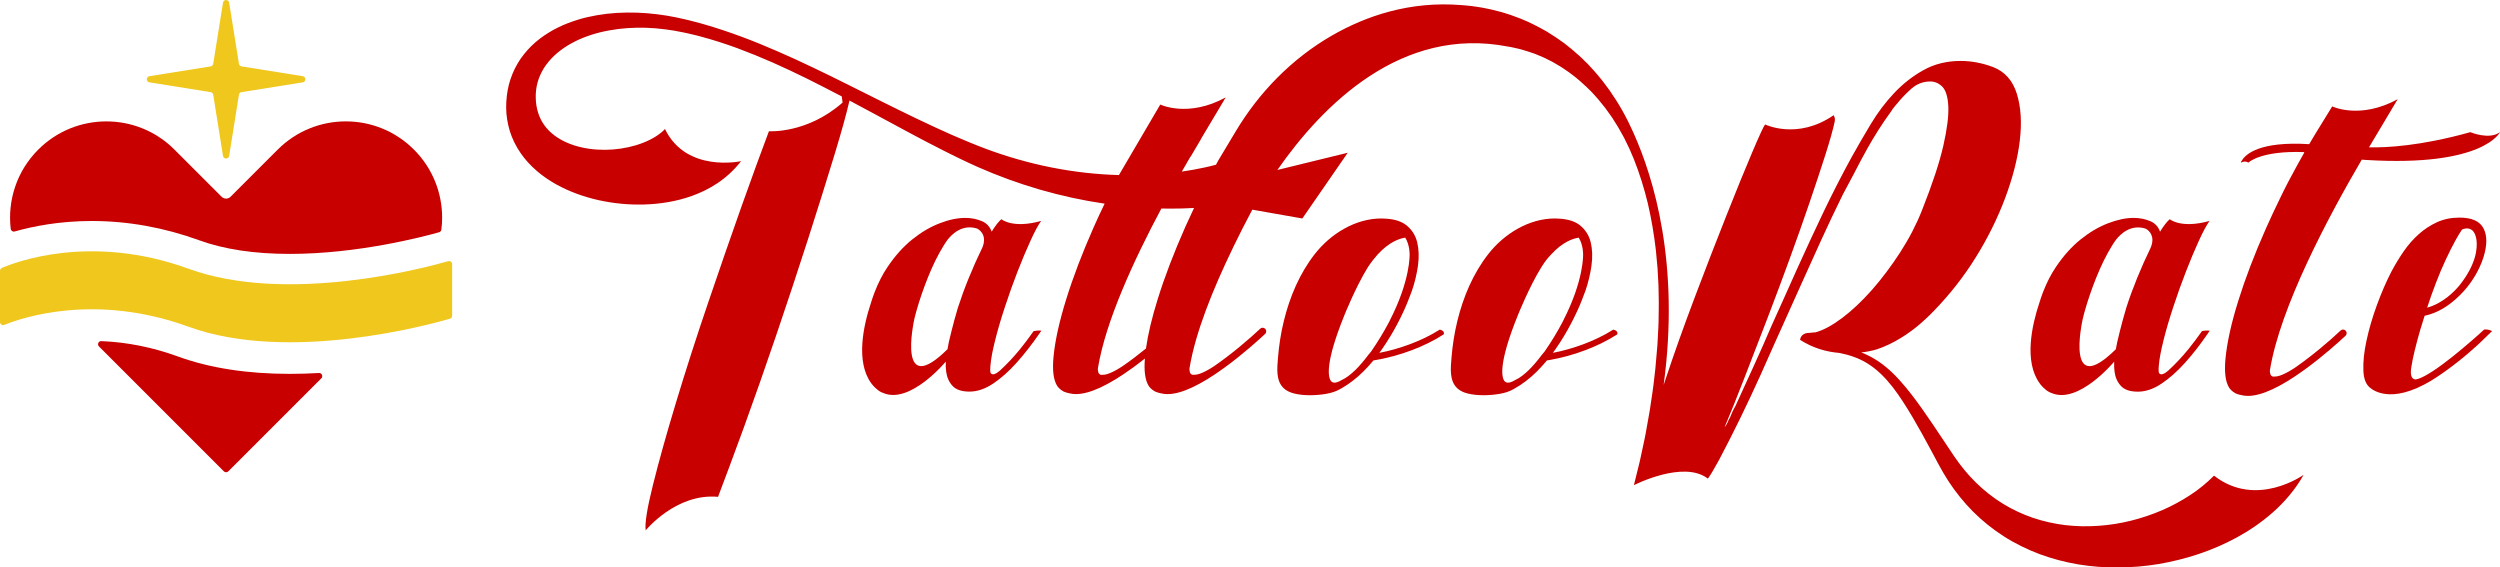
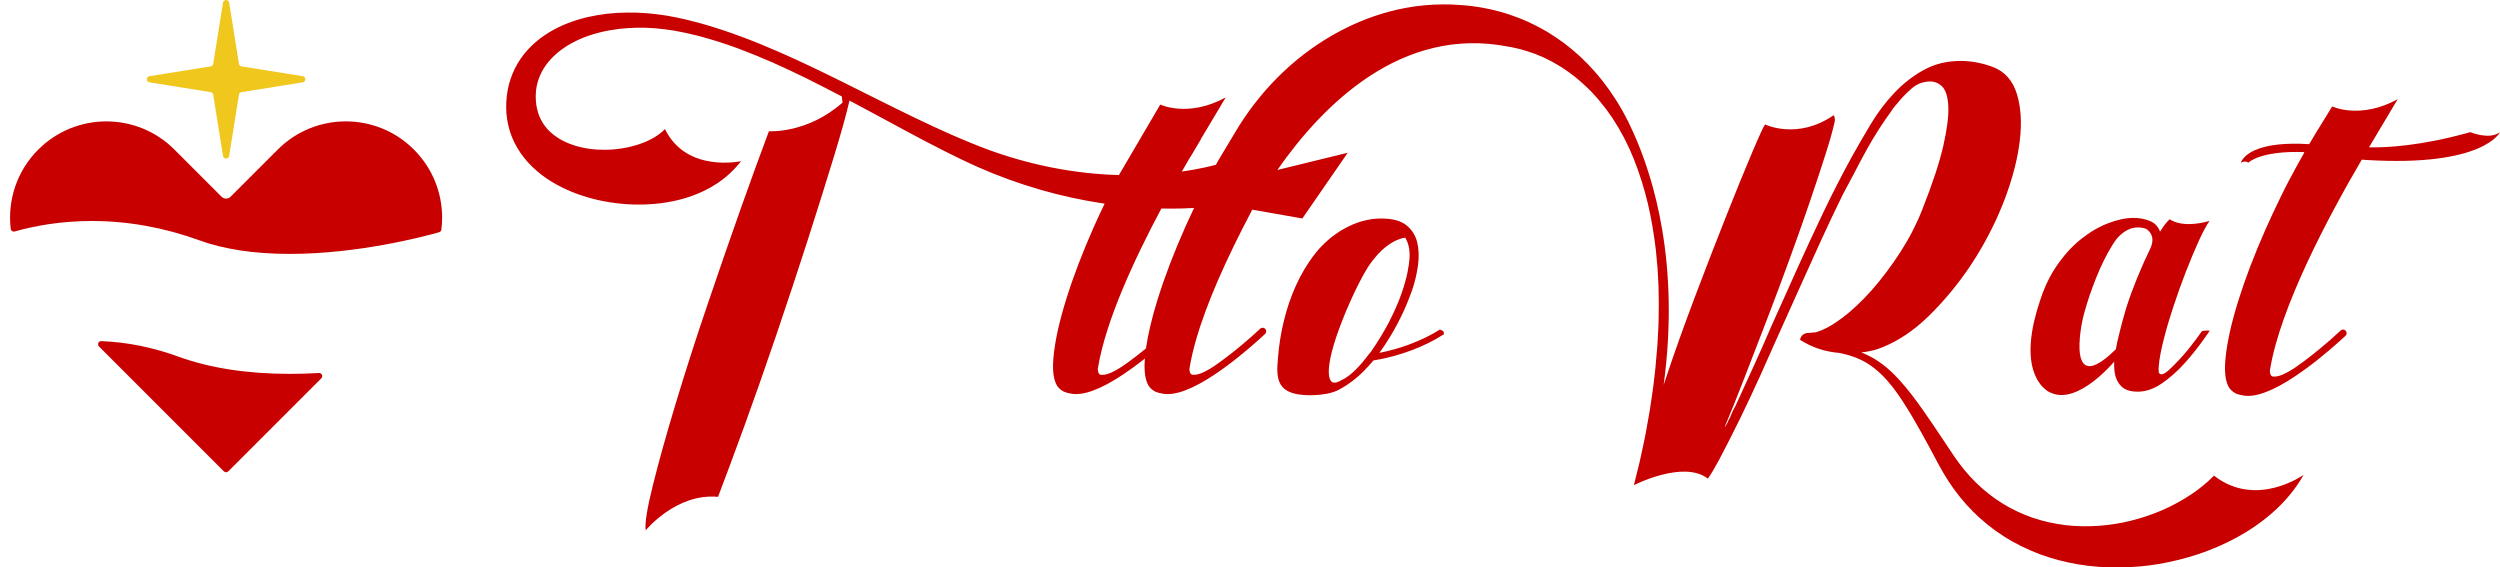
<svg xmlns="http://www.w3.org/2000/svg" version="1.1" id="Layer_1" x="0px" y="0px" style="enable-background:new 0 0 1080 1080;" xml:space="preserve" viewBox="103.29 440.86 873.44 198.26">
  <style type="text/css">
	.st0{fill:#C80000;}
	.st1{fill:#EFC71D;}
	.st2{fill:#FFFFFF;}
</style>
  <g>
    <g>
-       <path class="st0" d="M464.41,556.55c-1.48,2.12-3.06,4.21-4.72,6.28c-2.25,2.76-4.63,5.29-7.13,7.58    c-1.02,0.85-2.79,2.06-3.28,0.43c-0.05-0.58-0.04-1.33,0.04-2.23c0.2-2.36,0.74-5.31,1.65-8.87c0.88-3.56,2.03-7.46,3.44-11.72    c1.39-4.25,2.86-8.36,4.4-12.32c1.54-3.95,3.05-7.54,4.52-10.75c1.46-3.19,2.69-5.51,3.71-6.9c-9.99,2.79-13.9-0.61-13.9-0.61    c-1.03,0.91-2.17,2.36-3.38,4.36c-0.65-1.8-1.85-3.06-3.6-3.75c-1.75-0.7-3.61-1.06-5.62-1.06c-2.71,0-5.7,0.62-8.95,1.88    c-3.26,1.25-6.46,3.13-9.57,5.63c-3.11,2.5-5.97,5.68-8.58,9.54c-1.79,2.64-3.3,5.59-4.56,8.87c0,0-0.04,0.09-0.11,0.28    c-0.42,1.1-0.81,2.23-1.16,3.4c-2.67,8-5.44,20.63,0.08,28.19c0.09,0.12,0.19,0.24,0.28,0.35c0.03,0.04,0.05,0.09,0.09,0.12    c0.42,0.53,0.89,1.02,1.43,1.45c0.73,0.7,1.54,1.18,2.42,1.48c9.37,3.97,21.71-10.86,21.71-10.86l0.11-0.11    c-0.07,1.23-0.03,2.42,0.14,3.56c0.27,2,1.02,3.65,2.25,4.95c1.23,1.31,3.19,1.96,5.9,1.96c2.71,0,5.44-0.93,8.23-2.79    c2.77-1.85,5.51-4.28,8.2-7.28c2.69-3,5.32-6.36,7.88-10.07c0.26-0.38,0.53-0.77,0.79-1.15    C466.02,556.28,465.12,556.39,464.41,556.55z M446.41,527.57c0,0,0,0-0.01,0c-1.52,3.09-3.07,6.56-4.66,10.46    c-1.42,3.46-2.68,6.93-3.8,10.39c-1.66,5.5-3,11.33-3.14,11.9c-0.16,0.84-0.32,1.69-0.47,2.54    c-17.55,17.37-11.96-8.85-11.55-10.75c0.15-0.65,0.32-1.31,0.51-1.99c0-0.04,0.01-0.07,0.03-0.09c0.08-0.34,0.14-0.53,0.14-0.53    l0.01-0.01c1.03-3.67,2.34-7.51,3.95-11.55c1.69-4.25,3.53-7.99,5.5-11.18c0.49-0.8,0.97-1.52,1.45-2.17    c1.53-1.95,5.17-5.54,10.35-3.86C444.72,520.75,448.62,522.55,446.41,527.57z" />
      <path class="st0" d="M606.31,556.02c-3.26,2.07-6.82,3.75-10.5,5.13c-3.42,1.27-6.98,2.29-10.6,2.99    c0.35-0.47,0.69-0.96,1.03-1.45c1.99-2.88,3.75-5.79,5.29-8.73c1.54-2.94,2.8-5.66,3.78-8.18l1.3-3.41    c0.97-2.84,1.66-5.73,2.08-8.68c0.42-3.05,0.32-5.79-0.28-8.24c-0.62-2.45-1.91-4.44-3.86-5.97c-1.65-1.27-3.97-2.03-6.94-2.22    c-0.55-0.05-1.14-0.07-1.73-0.07c-9.09,0-17.71,5.38-23.19,12.37c-5.37,6.85-8.82,15.08-10.87,23.5    c-1.03,4.23-1.7,8.54-2.04,12.87c-0.27,3.45-0.81,7.91,2,10.56c0.93,0.88,2.21,1.5,3.79,1.88c1.6,0.38,3.37,0.57,5.35,0.57    c1.98,0,3.88-0.16,5.75-0.49s3.46-0.87,4.8-1.64c2.95-1.62,5.64-3.67,8.11-6.12c1.25-1.25,2.42-2.54,3.55-3.9    c4.66-0.74,9.19-1.98,13.55-3.63c3.87-1.49,7.61-3.28,11.07-5.52C608.02,556.24,606.31,556.04,606.31,556.02z M582.32,563.68    c0,0.01-0.34,0.42-0.89,1.07h-0.01c-2.82,3.79-6.12,7.38-9.33,8.87c-0.01,0-0.01,0.01-0.03,0.01c-1.35,0.84-2.56,1.19-3.36,0.7    c0,0-0.03-0.01-0.07-0.04c-0.07-0.04-0.12-0.09-0.19-0.15c-0.05-0.05-0.11-0.12-0.16-0.19c-0.89-1.16-2.29-5.78,4.76-23.1    c0-0.01,3.97-9.89,8.09-16.53c0.07-0.12,0.15-0.23,0.22-0.34c1.12-1.68,2.22-3.07,3.29-4.25c3.91-4.25,7.42-5.51,9.61-5.85    c1.65,2.73,1.52,5.9,1.52,5.9s0.35,8.91-6.92,23.04c0,0,0,0.01-0.01,0.03c-0.01,0.03-0.03,0.07-0.05,0.11    c-0.01,0.03-0.04,0.07-0.05,0.11c-0.04,0.08-0.08,0.15-0.12,0.23c-0.07,0.12-0.15,0.27-0.24,0.45    C586.74,556.84,584.75,560.16,582.32,563.68z" />
-       <path class="st0" d="M666.93,556.02c-3.26,2.07-6.82,3.75-10.5,5.13c-3.42,1.27-6.98,2.29-10.6,2.99    c0.35-0.47,0.69-0.96,1.03-1.45c1.99-2.88,3.75-5.79,5.29-8.73c1.54-2.94,2.8-5.66,3.78-8.18l1.3-3.41    c0.97-2.84,1.66-5.73,2.08-8.68c0.42-3.05,0.32-5.79-0.28-8.24c-0.62-2.45-1.91-4.44-3.86-5.97c-1.65-1.27-3.97-2.03-6.94-2.22    c-0.55-0.05-1.14-0.07-1.73-0.07c-9.09,0-17.71,5.38-23.19,12.37c-5.37,6.85-8.82,15.08-10.87,23.5    c-1.03,4.23-1.7,8.54-2.04,12.87c-0.27,3.45-0.81,7.91,2,10.56c0.93,0.88,2.21,1.5,3.79,1.88c1.6,0.38,3.37,0.57,5.35,0.57    s3.88-0.16,5.75-0.49c1.87-0.32,3.47-0.87,4.8-1.64c2.95-1.62,5.64-3.67,8.11-6.12c1.25-1.25,2.42-2.54,3.55-3.9    c4.66-0.74,9.19-1.98,13.55-3.63c3.87-1.49,7.61-3.28,11.07-5.52C668.63,556.24,666.93,556.04,666.93,556.02z M642.93,563.68    c0,0.01-0.34,0.42-0.89,1.07h-0.01c-2.82,3.79-6.12,7.38-9.33,8.87c-0.01,0-0.01,0.01-0.03,0.01c-1.35,0.84-2.56,1.19-3.36,0.7    c0,0-0.03-0.01-0.07-0.04c-0.07-0.04-0.12-0.09-0.19-0.15c-0.05-0.05-0.11-0.12-0.16-0.19c-0.89-1.16-2.29-5.78,4.76-23.1    c0-0.01,3.97-9.89,8.09-16.53c0.07-0.12,0.15-0.23,0.22-0.34c0.51-0.83,1.04-1.58,1.56-2.27c0.57-0.72,1.14-1.38,1.73-1.98    c3.91-4.25,7.42-5.51,9.61-5.85c1.65,2.73,1.52,5.9,1.52,5.9s0.35,8.91-6.92,23.04c0,0,0,0.01-0.01,0.03    c-0.01,0.03-0.03,0.07-0.05,0.11c-0.01,0.03-0.04,0.07-0.05,0.11c-0.04,0.08-0.08,0.15-0.12,0.23c-0.07,0.12-0.15,0.27-0.24,0.45    C647.36,556.84,645.37,560.16,642.93,563.68z" />
      <path class="st0" d="M876.81,607.04c-1.2,1.23-2.52,2.41-3.9,3.55c-2.77,2.27-5.87,4.29-9.16,6.06c-3.29,1.8-6.79,3.29-10.41,4.51    c-3.63,1.22-7.36,2.17-11.17,2.76c-3.8,0.6-7.66,0.87-11.52,0.8c-1.94-0.04-3.86-0.18-5.78-0.39c-1.92-0.23-3.83-0.57-5.73-0.99    c-1.89-0.42-3.76-0.95-5.6-1.57c-1.83-0.62-3.64-1.35-5.41-2.19c-7.08-3.3-13.44-8.32-18.57-14.58c-1.29-1.56-2.49-3.19-3.64-4.89    l-3.56-5.33c-2.36-3.56-4.76-7.12-7.23-10.65c-2.48-3.52-5.08-7.01-8.01-10.26c-1.48-1.64-3.03-3.21-4.74-4.63    c-1.71-1.42-3.55-2.71-5.52-3.75c-1.07-0.57-2.15-1.06-3.28-1.49c1.76-0.19,3.57-0.54,5.41-1.08c0.6-0.19,1.16-0.41,1.75-0.64    c0.2-0.08,0.32-0.12,0.32-0.12c2.99-1.2,5.78-2.77,8.3-4.48c0.61-0.46,1.2-0.88,1.76-1.25c0.61-0.45,1.19-0.89,1.75-1.34    c2.07-1.71,4.09-3.56,6.05-5.59c5.56-5.73,10.45-11.96,14.65-18.71c4.2-6.74,7.62-13.67,10.29-20.78    c2.65-7.11,4.36-13.78,5.1-20.02c0.74-6.24,0.41-11.67-1.02-16.32c-1.43-4.63-4.18-7.76-8.24-9.35    c-3.82-1.45-7.62-2.17-11.38-2.17c-4.79,0-9.1,1.04-12.9,3.15c-3.82,2.1-7.25,4.78-10.33,8.04c-3.07,3.26-5.81,6.89-8.2,10.88    c-2.4,3.99-4.64,7.86-6.74,11.64c-3.49,6.39-6.75,12.76-9.8,19.14c-3.05,6.39-6.05,12.84-9,19.37c-1.56,3.48-3.1,6.93-4.63,10.33    c-1.54,3.41-3.06,6.78-4.56,10.12c-1.98,4.64-4.03,9.29-6.16,13.93c-2.11,4.64-4.24,9.27-6.36,13.91    c-0.42,0.73-0.77,1.42-1.08,2.07c-0.31,0.65-0.6,1.34-0.87,2.07c-0.24,0.28-0.53,0.87-0.85,1.73l-0.61,1.1l-0.38,0.43    c2.19-5.22,4.55-11.1,7.07-17.62c2.52-6.52,5.13-13.28,7.81-20.23c2.67-6.96,5.28-13.93,7.81-20.88    c2.54-6.96,4.86-13.52,6.96-19.69c2.1-6.16,3.94-11.71,5.51-16.63c1.58-4.94,2.68-8.85,3.3-11.75c0.14-0.79,0-1.5-0.39-2.15    c-12.66,8.76-23.94,3.23-23.94,3.23c-0.5,0.58-2,3.84-4.53,9.79c-2.53,5.96-5.54,13.32-9.01,22.09    c-3.49,8.77-7.15,18.23-10.99,28.38c-3.84,10.16-7.3,19.84-10.35,29.05c-0.19,0.58-0.38,1.15-0.57,1.72    c5.71-42.26-3.41-72.21-10.49-87.98c0-0.03-0.01-0.04-0.03-0.07c-0.01-0.03-0.03-0.07-0.04-0.09c-0.54-1.2-1.07-2.33-1.58-3.36    c-0.05-0.14-0.12-0.27-0.19-0.41l-0.16-0.31c-2.86-5.68-5.01-8.62-5.01-8.62c-0.46-0.7-0.92-1.39-1.39-2.1l-1.29-1.73l-0.65-0.88    c-0.2-0.28-0.42-0.58-0.65-0.85l-1.38-1.68c-0.46-0.55-0.92-1.12-1.42-1.65l-1.48-1.6c-0.24-0.27-0.47-0.55-0.73-0.81l-0.79-0.76    l-1.57-1.54c-0.51-0.51-1.08-0.97-1.64-1.46l-0.83-0.73c-0.27-0.24-0.54-0.5-0.84-0.72l-1.73-1.38l-0.87-0.69l-0.91-0.64    l-1.83-1.29c-0.61-0.42-1.25-0.8-1.87-1.2l-0.95-0.61l-0.47-0.3l-0.5-0.27c-1.3-0.72-2.6-1.49-3.97-2.13    c-0.68-0.32-1.35-0.68-2.04-0.99l-2.52-1.08c-0.2-0.08-0.42-0.16-0.62-0.24l-1.07-0.39l-2.15-0.79l-2.18-0.69l-1.11-0.32    l-1.11-0.28l-2.25-0.57l-2.27-0.46l-1.15-0.22l-1.15-0.18l-2.31-0.34l-2.34-0.23c-0.39-0.03-0.79-0.07-1.18-0.09    c-18-1.46-33.31,3.8-45.21,10.65c-13.94,8.04-25.41,19.76-33.66,33.58l-5.9,9.85l-0.05,0.09c-0.16,0.31-0.34,0.62-0.51,0.93    c-0.12,0.22-0.24,0.45-0.37,0.68c-1.33,0.37-2.68,0.68-4.03,0.97c-2.61,0.57-5.24,1.04-7.9,1.42c0.95-1.65,1.87-3.26,2.77-4.8    l0.24-0.42h0.07l3.64-6.16h-0.05c1.88-3.14,3.53-5.91,4.89-8.19l3.63-6.1l0.11-0.19l0.03-0.05c-13.14,7.2-22.86,2.49-22.86,2.49    l-14.44,24.63l-0.01,0.01h-0.01c-15.77-0.43-31.59-3.61-46.55-9.2c-1.03-0.38-2.04-0.77-3.06-1.18l-3.07-1.25l-3.06-1.29    l-3.05-1.31c-4.05-1.79-8.08-3.68-12.1-5.6c-4.01-1.92-8-3.91-12.01-5.89l-12.01-6c-4.01-2-8.03-3.98-12.09-5.91    c-4.05-1.94-8.12-3.82-12.26-5.6c-4.11-1.8-8.3-3.52-12.53-5.09c-4.24-1.57-8.53-3.02-12.89-4.28c-0.54-0.16-1.08-0.32-1.64-0.47    l-1.65-0.43c-0.54-0.15-1.1-0.31-1.65-0.43l-1.65-0.41c-2.21-0.53-4.48-1-6.74-1.37c-4.55-0.73-9.16-1.14-13.82-1.07    c-2.31,0.03-4.66,0.15-6.98,0.42c-2.33,0.27-4.66,0.68-6.97,1.2c-1.16,0.28-2.31,0.58-3.45,0.95c-1.15,0.35-2.27,0.76-3.41,1.19    c-2.25,0.88-4.47,1.95-6.58,3.26c-2.13,1.3-4.16,2.83-6,4.63c-1.83,1.79-3.51,3.84-4.85,6.14c-1.35,2.29-2.38,4.8-3.06,7.4    c-0.32,1.31-0.57,2.64-0.72,3.97c-0.15,1.34-0.23,2.67-0.22,4.02c0.01,2.71,0.45,5.5,1.27,8.22c0.84,2.71,2.14,5.31,3.75,7.66    c1.61,2.36,3.56,4.44,5.66,6.25c2.1,1.83,4.39,3.36,6.74,4.68c4.72,2.63,9.75,4.4,14.89,5.56c2.57,0.55,5.18,0.99,7.82,1.23    c2.65,0.27,5.33,0.35,8.05,0.28c2.71-0.08,5.47-0.32,8.27-0.81c2.82-0.47,5.67-1.19,8.57-2.23c2.9-1.06,5.86-2.44,8.77-4.39    c2.91-1.94,5.78-4.48,8.27-7.71c0,0-19.1,4.22-26.58-11.23c-0.38,0.41-0.81,0.83-1.3,1.22c-2.23,1.85-5.37,3.4-8.78,4.43    c-6.85,2.07-14.89,2.23-21.71,0.04c-3.4-1.1-6.46-2.8-8.76-5.13c-2.3-2.31-3.82-5.28-4.37-8.8c-0.54-3.55-0.18-7.21,1.3-10.53    c0.72-1.66,1.71-3.25,2.92-4.71c1.22-1.46,2.64-2.82,4.22-4.01c1.58-1.2,3.33-2.25,5.17-3.17c1.84-0.92,3.78-1.68,5.77-2.31    c1-0.31,2.02-0.6,3.05-0.85c1.03-0.24,2.06-0.47,3.1-0.65c2.1-0.38,4.22-0.65,6.36-0.79c4.28-0.28,8.61-0.15,12.91,0.41    c2.15,0.27,4.29,0.6,6.43,1.08l1.61,0.34c0.54,0.11,1.07,0.26,1.6,0.38l1.61,0.38c0.53,0.14,1.06,0.28,1.58,0.42    c4.25,1.14,8.45,2.5,12.6,4.02c4.14,1.54,8.24,3.21,12.3,4.99c4.05,1.8,8.07,3.7,12.06,5.66c4.05,2.02,8.08,4.1,12.1,6.2    c0.12,0.91,0.16,1.25,0.28,2.14c-12.38,10.95-25.73,10.02-25.73,10.02c-2.69,7.11-5.87,15.86-9.58,26.27    c-3.7,10.42-7.62,21.75-11.78,33.99c-4.16,12.22-7.88,23.82-11.19,34.8c-3.32,10.96-5.98,20.52-8,28.64    c-2.03,8.13-2.86,13.37-2.5,15.74c0,0,10.6-13.07,25.27-11.71c2.5-6.55,5.52-14.69,9.07-24.39c3.53-9.7,7.25-20.32,11.18-31.85    c3.91-11.52,7.63-22.73,11.13-33.61c3.49-10.9,6.63-20.87,9.39-29.95c2.38-7.84,4.1-14.05,5.16-18.65    c2.96,1.58,5.93,3.18,8.89,4.76c3.93,2.14,7.86,4.26,11.83,6.38c3.95,2.13,7.93,4.21,11.95,6.24l3.03,1.52l3.05,1.49l3.07,1.45    c1.03,0.47,2.07,0.96,3.11,1.42c14,6.17,28.87,10.52,44.21,12.76c-1.3,2.67-2.56,5.37-3.76,8.09c-4.01,9.04-7.23,17.47-9.66,25.3    c-2.44,7.82-3.93,14.58-4.45,20.25c-0.43,4.59,0,7.92,1.27,10c0.23,0.35,0.93,1.3,2.3,2.02c0.37,0.15,0.76,0.3,1.18,0.41    c0.28,0.07,0.55,0.14,0.83,0.19c0.7,0.18,1.48,0.27,2.29,0.27c4.75,0,11.38-3.07,19.83-9.2c1.46-1.06,2.88-2.15,4.24-3.22    c-0.37,4.34,0.08,7.53,1.31,9.54c0.23,0.35,0.93,1.3,2.3,2.02c0.37,0.15,0.76,0.3,1.18,0.41c0.28,0.07,0.55,0.14,0.83,0.19    c0.72,0.18,1.48,0.27,2.29,0.27c4.75,0,11.4-3.07,19.83-9.2c6.4-4.64,12.09-9.8,14.25-11.82c0.51-0.47,0.53-1.29,0.05-1.79    c-0.49-0.49-1.26-0.51-1.76-0.04c-3.71,3.49-9.84,8.78-16.11,13.09c-3.57,2.34-5.7,3.05-6.93,2.99c-1.14,0.2-1.52-0.58-1.62-1.33    c-0.12-0.57-0.01-1.1-0.01-1.1c2.02-12.25,8.12-27.45,15.2-42.03c0-0.01,0.01-0.04,0.01-0.05c2.15-4.44,4.4-8.81,6.63-13.03    c0.02-0.05,0.05-0.09,0.07-0.13l17.48,3.08l15.86-22.96l-24.58,6.01c15.82-22.72,43.35-50.39,80.61-43.1l0.95,0.15    c0.31,0.07,0.61,0.14,0.92,0.2l1.87,0.42c0.31,0.07,0.61,0.16,0.91,0.24c1.25,0.35,3.23,0.99,4.45,1.42l0.58,0.22l0.45,0.19    l0.89,0.37l1.45,0.62c0.12,0.04,0.23,0.09,0.34,0.15l1.73,0.88l0.88,0.43l0.84,0.49l1.66,0.97c0.57,0.32,1.11,0.7,1.66,1.07    c0.54,0.37,1.11,0.73,1.64,1.12l1.58,1.19l0.79,0.61c0.26,0.19,0.5,0.42,0.76,0.64l0.91,0.77c0.58,0.5,1.5,1.34,2.06,1.88    l1.43,1.39c0.22,0.22,0.42,0.43,0.64,0.65l0.73,0.81l1.34,1.49l2.53,3.14c0.79,1.08,1.58,2.18,2.36,3.29l2.15,3.44    c0.66,1.18,1.34,2.36,1.99,3.55c0.61,1.22,1.18,2.45,1.79,3.67c0.31,0.61,0.54,1.25,0.81,1.88l0.81,1.88    c2.02,5.06,3.65,10.31,4.94,15.65c1.25,5.35,2.14,10.79,2.79,16.26l0.38,4.13l0.19,2.06l0.12,2.06l0.22,4.14l0.08,4.14    c0.08,2.76-0.03,5.52-0.05,8.28c-0.01,1.38-0.11,2.76-0.18,4.14l-0.22,4.13c-0.22,2.76-0.45,5.52-0.72,8.27l-0.47,4.11    c-0.18,1.38-0.31,2.75-0.53,4.11l-0.61,4.1c-0.2,1.37-0.39,2.73-0.66,4.1l-0.73,4.09c-0.24,1.35-0.46,2.72-0.76,4.07l-0.87,4.05    l-0.43,2.03c-0.15,0.68-0.28,1.35-0.45,2.03c-0.66,2.68-1.31,5.37-1.99,8.05c0,0,17.32-8.89,25.85-2.29    c1.02-1.39,2.31-3.6,3.93-6.59c2.27-4.28,4.7-9.04,7.25-14.25c2.54-5.22,4.95-10.34,7.21-15.35c2.25-4.99,3.84-8.58,4.79-10.76    c1.5-3.34,3.02-6.71,4.55-10.11c1.53-3.41,3.05-6.78,4.55-10.12c2.4-5.36,4.82-10.73,7.28-16.09c2.37-5.2,4.91-10.53,7.59-16    l0.03-0.04c0.08-0.16,0.16-0.34,0.24-0.5c0.01,0,0.01,0,0.03-0.01l3.3-6.2h0.01c1.56-3.06,3.17-6.1,4.85-9.12    c2.54-4.57,5.39-9.03,8.57-13.39c0.11-0.28,0.54-0.87,1.29-1.73c0.05-0.15,0.18-0.3,0.38-0.45c1.61-2.02,3.37-3.87,5.28-5.54    c1.92-1.68,4.1-2.5,6.58-2.5c1.6,0,2.99,0.61,4.22,1.84c1.2,1.25,1.91,3.52,2.07,6.86c0.16,3.33-0.42,7.9-1.73,13.7    c-1.31,5.81-3.78,13.28-7.39,22.41c-1.99,5.08-4.56,10.04-7.7,14.9c-3.15,4.86-6.46,9.24-9.91,13.17    c-3.47,3.91-6.93,7.17-10.42,9.79c-3.49,2.61-6.59,4.28-9.33,4.99c-0.43,0-0.92,0.04-1.45,0.12c-0.54,0.07-1.03,0.11-1.46,0.11    c-1.41,0.28-2.21,1.08-2.4,2.38c4.57,2.94,9.33,4.2,13.62,4.56c3.49,0.65,6.84,1.79,9.79,3.59c3.46,2.12,6.36,5.06,8.92,8.32    c2.53,3.28,4.76,6.84,6.92,10.46c2.15,3.63,4.17,7.35,6.2,11.09l3.02,5.64c1.04,1.95,2.19,3.88,3.41,5.77    c2.45,3.76,5.31,7.31,8.53,10.56c1.61,1.61,3.33,3.15,5.12,4.59c1.8,1.45,3.67,2.8,5.63,4.05c1.95,1.26,3.98,2.4,6.06,3.42    c2.07,1.04,4.22,1.96,6.4,2.79c4.37,1.62,8.92,2.82,13.54,3.6c4.62,0.77,9.31,1.12,14.01,1.08c4.7-0.03,9.39-0.42,14.06-1.19    c9.33-1.6,18.54-4.51,27.29-9.26c4.39-2.38,8.62-5.25,12.63-8.77c2-1.77,3.94-3.72,5.75-5.9c1.83-2.17,3.52-4.57,5.02-7.23    C908.06,606.78,891.62,618.6,876.81,607.04z M517.41,520.13c-4.01,9.04-7.23,17.47-9.66,25.3c-2.02,6.47-3.38,12.2-4.09,17.19    c-2.57,2.1-5.37,4.24-8.2,6.19c-3.59,2.34-5.7,3.05-6.93,2.99c-1.14,0.2-1.52-0.58-1.62-1.33c-0.12-0.57-0.01-1.1-0.01-1.1    c2.65-16.15,12.41-37.42,22.14-55.66c1.03,0.03,2.04,0.04,3.06,0.04c2.79,0.01,5.58-0.07,8.36-0.23    C519.42,515.7,518.4,517.91,517.41,520.13z" />
      <path class="st0" d="M816.17,575.15c0.03,0.04,0.05,0.09,0.09,0.12c0.42,0.53,0.91,1.02,1.43,1.45c0.73,0.7,1.54,1.18,2.42,1.48    c9.37,3.97,21.71-10.86,21.71-10.86l0.11-0.11c-0.05,1.23-0.01,2.42,0.14,3.56c0.27,2,1.03,3.65,2.26,4.95    c1.22,1.31,3.19,1.96,5.89,1.96c2.71,0,5.45-0.93,8.23-2.79c2.77-1.85,5.51-4.28,8.22-7.28c2.69-3,5.32-6.36,7.86-10.07    c0.27-0.38,0.53-0.77,0.78-1.15c-1.08-0.14-2-0.03-2.71,0.14c-1.48,2.12-3.05,4.21-4.72,6.28c-2.25,2.76-4.63,5.29-7.13,7.58    c-1,0.85-2.77,2.06-3.26,0.43c-0.07-0.58-0.05-1.33,0.03-2.23c0.2-2.36,0.76-5.31,1.65-8.87c0.89-3.56,2.03-7.46,3.44-11.72    c1.39-4.25,2.87-8.36,4.41-12.32c1.53-3.95,3.05-7.54,4.51-10.75c1.46-3.19,2.71-5.51,3.72-6.9c-10,2.79-13.91-0.61-13.91-0.61    c-1.03,0.91-2.15,2.36-3.38,4.36c-0.65-1.8-1.84-3.06-3.59-3.75c-1.76-0.7-3.63-1.06-5.63-1.06c-2.71,0-5.68,0.62-8.95,1.88    c-3.26,1.25-6.46,3.13-9.57,5.63c-3.11,2.5-5.97,5.68-8.58,9.54c-1.79,2.64-3.3,5.59-4.56,8.87c0,0-0.04,0.09-0.11,0.28    c-0.41,1.1-0.8,2.23-1.16,3.4c-2.67,8-5.43,20.63,0.09,28.19C815.99,574.92,816.08,575.04,816.17,575.15z M830.98,552.13    c0.16-0.65,0.32-1.31,0.51-1.99c0.01-0.04,0.01-0.07,0.03-0.09c0.09-0.34,0.15-0.53,0.15-0.53v-0.01    c1.03-3.67,2.34-7.51,3.95-11.55c1.71-4.25,3.53-7.99,5.51-11.18c0.47-0.8,0.96-1.52,1.45-2.17c1.52-1.95,5.16-5.54,10.35-3.86    c0,0,2.36,1.1,2.36,3.95c0,0.81-0.19,1.76-0.68,2.87c-1.52,3.09-3.07,6.56-4.67,10.46c-1.41,3.46-2.68,6.93-3.79,10.39    c-1.66,5.5-3,11.33-3.14,11.9c-0.16,0.84-0.32,1.69-0.49,2.54C824.97,580.24,830.56,554.02,830.98,552.13z" />
      <path class="st0" d="M966.37,487.03c-17.34,4.86-29.38,5.44-35.41,5.31c5.9-9.85,10.02-16.82,10.02-16.82    c-13.16,7.21-22.87,2.52-22.87,2.52l-6.05,9.83c0,0-0.79,1.29-1.99,3.36c-17.47-1.1-22.22,3.6-23.44,5.6    c-0.28,0.32-0.42,0.61-0.41,0.88c0.51-0.31,1.49-0.69,2.6-0.03c0,0,4.13-4.25,19.53-3.68l-0.16,0.46    c-0.74,1.3-1.48,2.61-2.21,3.94c-2.03,3.65-4.22,7.8-6.04,11.61c-0.01,0.03-0.03,0.07-0.04,0.09c-1.72,3.51-3.38,7.05-4.98,10.65    c-4.01,9.05-7.23,17.49-9.66,25.31c-2.44,7.82-3.93,14.56-4.45,20.23c-0.43,4.59-0.01,7.92,1.27,10c0.23,0.35,0.93,1.3,2.3,2.02    c0.37,0.16,0.74,0.3,1.18,0.41c0.28,0.08,0.55,0.14,0.83,0.19c0.7,0.18,1.48,0.27,2.29,0.27c4.75,0,11.38-3.07,19.83-9.2    c6.4-4.64,12.09-9.8,14.25-11.82c0.51-0.47,0.53-1.27,0.04-1.79c-0.47-0.49-1.25-0.5-1.75-0.04c-3.71,3.49-9.84,8.78-16.11,13.1    c-3.59,2.33-5.7,3.03-6.93,2.98c-1.14,0.2-1.52-0.58-1.62-1.31c-0.12-0.57-0.01-1.11-0.01-1.11c3.59-21.8,20.13-52.99,32.05-73.35    c0.51,0.04,1.04,0.07,1.6,0.11c41.05,2.5,46.7-9.72,46.7-9.72C972.95,489.85,966.37,487.03,966.37,487.03z" />
-       <path class="st0" d="M971.19,556c0,0-13.33,12.33-20.87,16.27c-0.64,0.34-1.23,0.61-1.79,0.81c-0.08,0.03-0.18,0.05-0.27,0.09    c-0.41,0.14-0.79,0.22-1.11,0.26c-1.54-0.14-1.65-2.03-1.54-3.36c0.05-0.41,0.12-0.81,0.19-1.25c0.32-2.15,0.72-3.71,0.72-3.71    c0.12-0.6,0.27-1.19,0.42-1.83c0.62-2.57,1.3-5.08,2.02-7.5c0.73-2.42,1.2-3.95,1.43-4.59c4.34-0.95,8.43-3.32,12.24-7.12    c1.95-1.89,3.64-4.01,5.06-6.32c1.42-2.31,2.5-4.64,3.25-6.96c1.33-4.21,1.34-7.59,0.04-10.12c-1.29-2.52-4.1-3.79-8.42-3.79    c-2.84,0-5.44,0.53-7.77,1.58c-2.33,1.06-4.48,2.45-6.43,4.2c-1.95,1.73-3.71,3.74-5.27,6c-1.56,2.27-3.02,4.67-4.36,7.2    c-1.79,3.48-3.46,7.35-5.02,11.61c-1.56,4.28-2.76,8.39-3.61,12.34c-0.87,3.95-1.23,7.48-1.1,10.58c0.11,2.52,0.73,4.36,1.88,5.52    c0,0,5.64,6.55,19.41-0.72c1.35-0.69,2.69-1.49,4.07-2.4c5.31-3.49,10.52-7.62,15.61-12.4c1.35-1.27,2.68-2.56,3.99-3.86    C972.94,556.01,971.98,555.9,971.19,556z M954.33,539.74c1.1-2.9,2.25-5.62,3.44-8.15c1.18-2.52,2.31-4.79,3.42-6.79    c0.79-1.43,1.54-2.68,2.27-3.74c0,0,4.26-2.17,5.06,3.68c0.37,3.11-0.23,8.55-5.83,15.67c-1.79,2.19-5.79,6.38-11.42,7.95    C952.19,545.51,953.22,542.64,954.33,539.74z" />
    </g>
    <g>
      <path class="st0" d="M204.55,571.48c3.43,0,6.84-0.11,10.17-0.3c1-0.06,1.54,1.14,0.84,1.85l-32.51,32.51    c-0.42,0.42-1.11,0.42-1.54,0l-43.64-43.64c-0.69-0.69-0.19-1.9,0.79-1.86c8.98,0.35,18,2.16,26.85,5.39    C176.56,569.45,189.69,571.48,204.55,571.48z" />
      <path class="st0" d="M257.76,516.9c0,1.4-0.09,2.8-0.27,4.19c-0.06,0.43-0.36,0.79-0.78,0.91c-5.7,1.61-28.43,7.57-52.16,7.57    c-12.32,0-22.96-1.6-31.62-4.75c-12.33-4.48-24.97-6.75-37.57-6.75c-11.24,0-20.51,1.84-26.94,3.66c-0.64,0.18-1.3-0.24-1.38-0.9    c-1.16-9.87,2.05-20.14,9.62-27.71c6.58-6.58,15.19-9.85,23.79-9.85c8.61,0,17.22,3.28,23.78,9.85l16.47,16.47    c0.88,0.87,2.29,0.87,3.15,0l16.47-16.47c13.14-13.14,34.45-13.14,47.58,0C254.47,499.68,257.76,508.29,257.76,516.9z" />
-       <path class="st1" d="M261.26,551.17c0,0.48-0.31,0.9-0.77,1.04c-6.74,1.97-56.16,15.61-91.26,2.82    c-32.67-11.9-58.19-3.2-64.46-0.65c-0.71,0.29-1.48-0.24-1.48-1.01v-17.9c0-0.43,0.25-0.82,0.65-0.99    c4.41-1.92,30.88-12.24,65.29,0.29c34.2,12.45,81.97-0.16,90.65-2.65c0.69-0.2,1.38,0.32,1.38,1.05V551.17z" />
      <path class="st1" d="M183.35,441.78l3.42,21.38c0.07,0.46,0.44,0.83,0.9,0.9l21.38,3.42c1.22,0.2,1.22,1.95,0,2.15l-21.38,3.42    c-0.46,0.07-0.83,0.44-0.9,0.9l-3.42,21.38c-0.2,1.22-1.95,1.22-2.15,0l-3.42-21.38c-0.07-0.46-0.44-0.83-0.9-0.9l-21.38-3.42    c-1.22-0.2-1.22-1.95,0-2.15l21.38-3.42c0.46-0.07,0.83-0.44,0.9-0.9l3.42-21.38C181.4,440.56,183.16,440.56,183.35,441.78z" />
    </g>
  </g>
</svg>